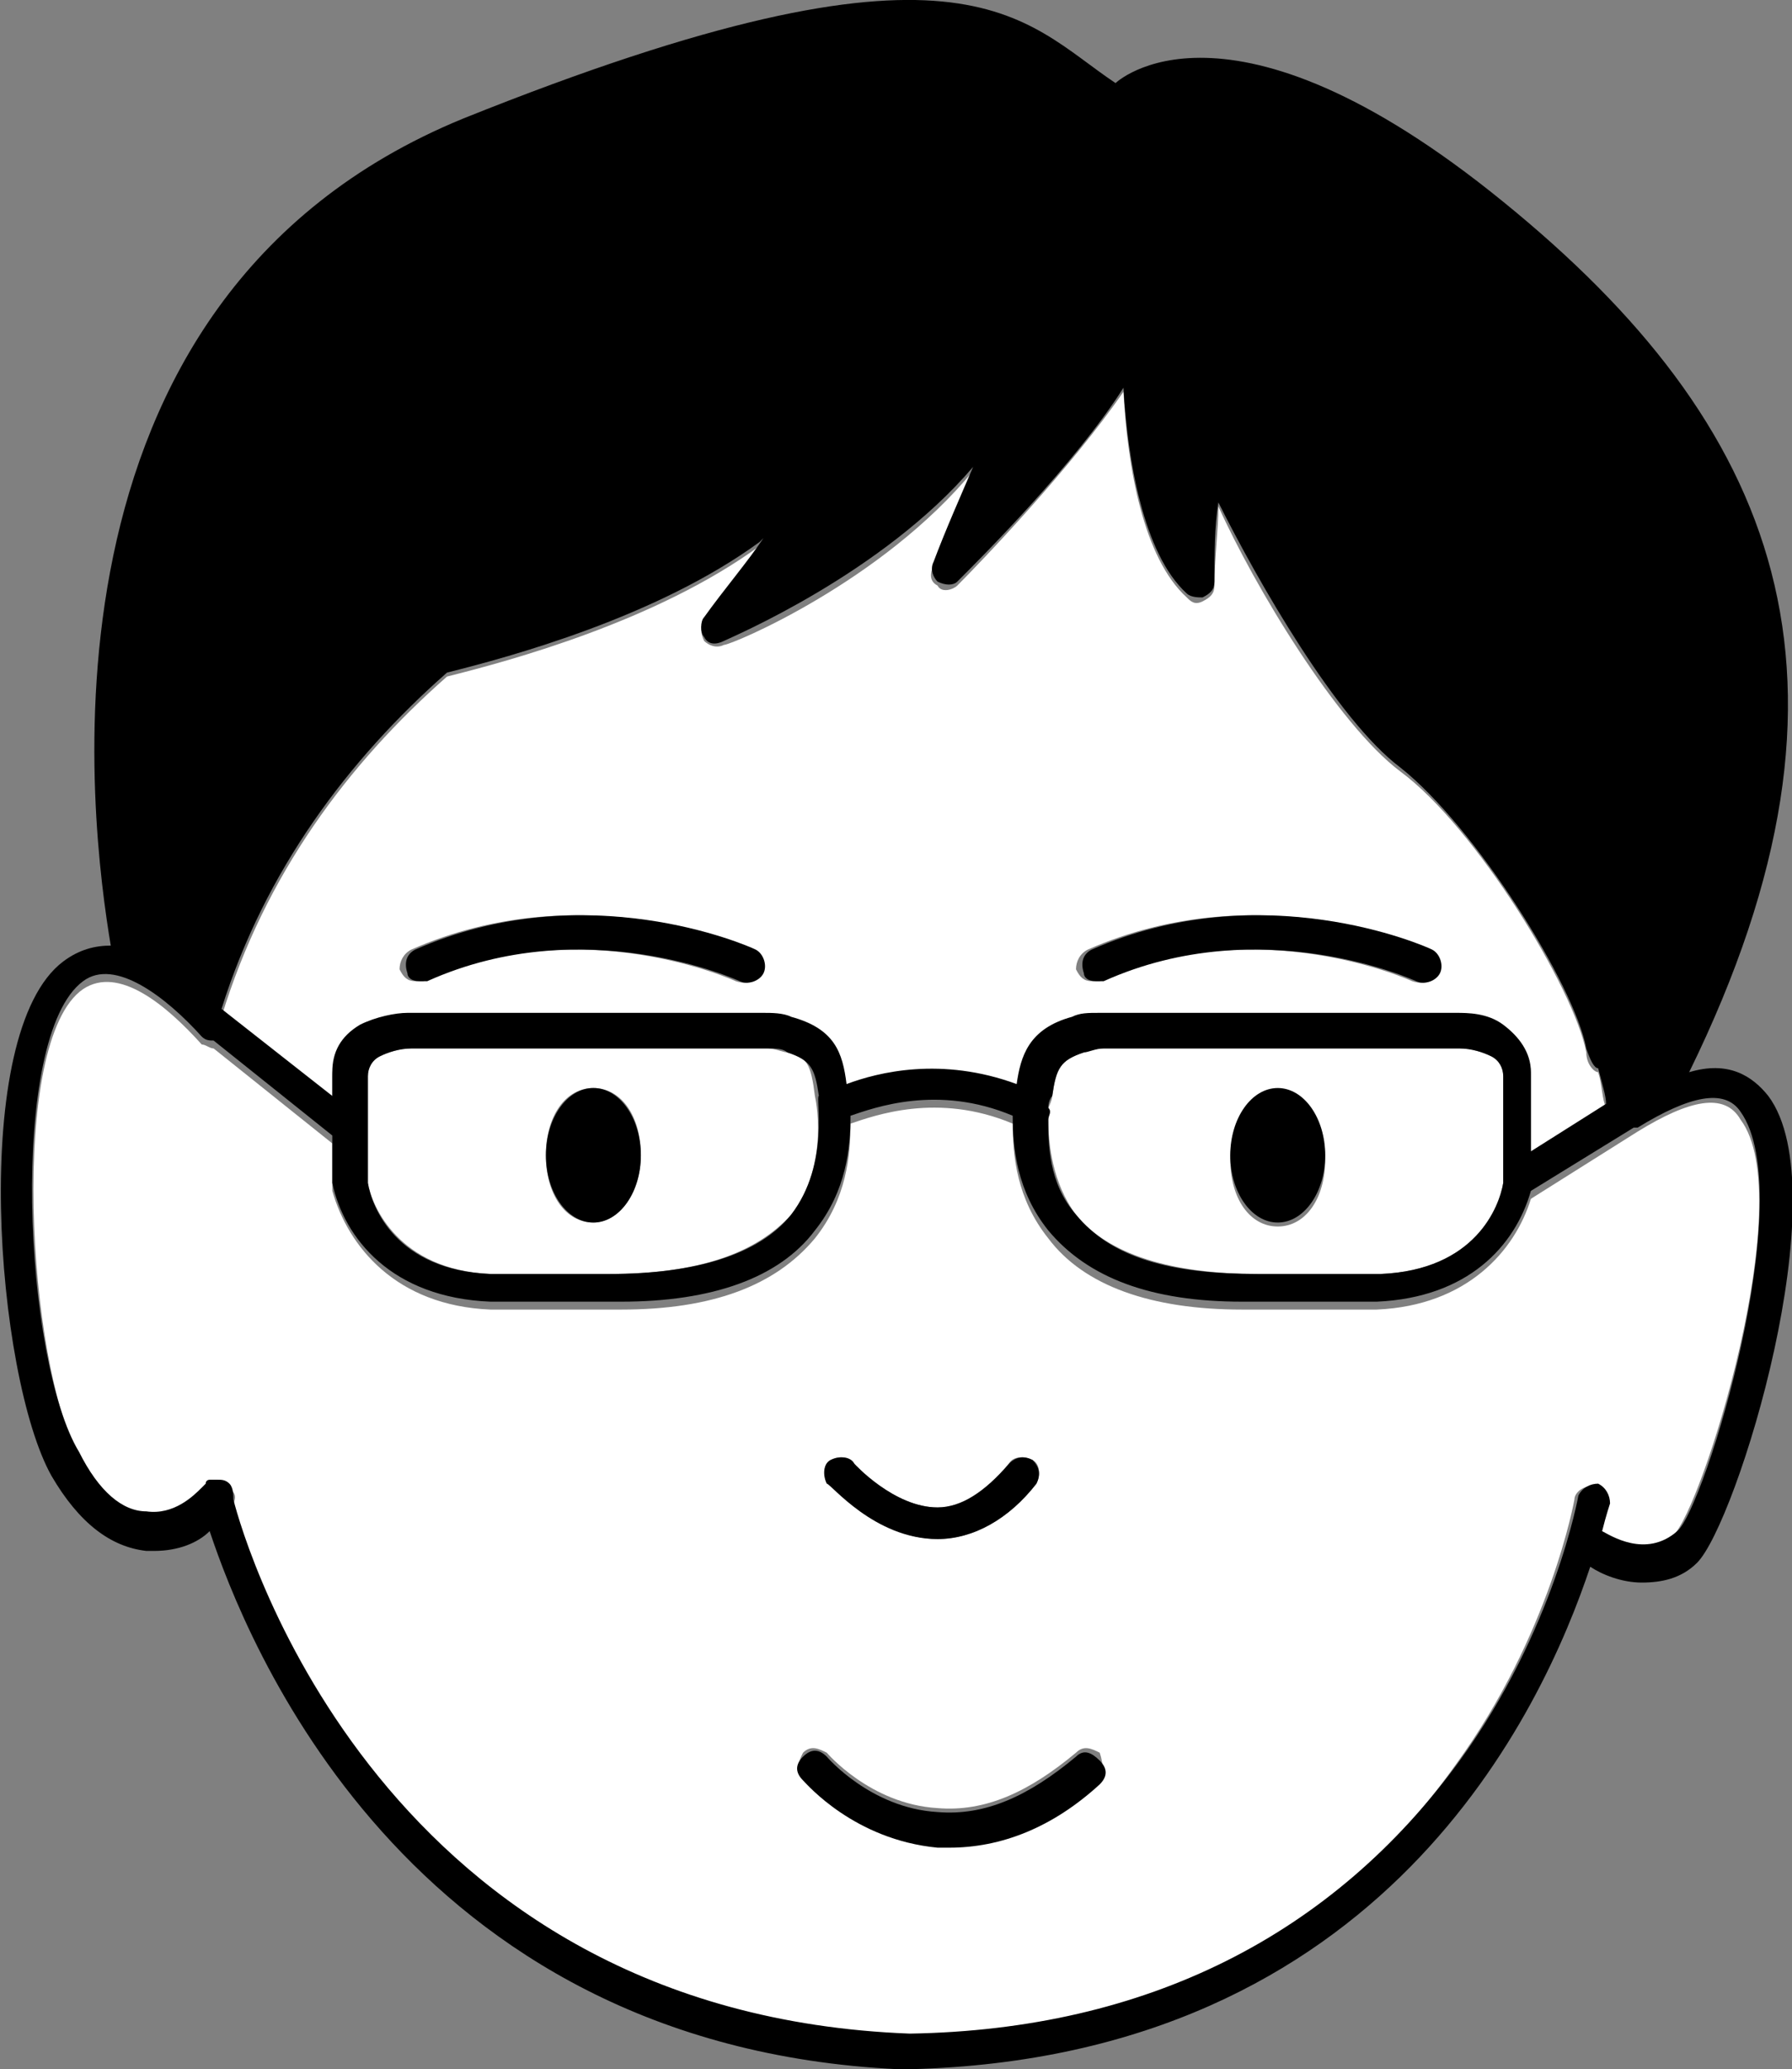
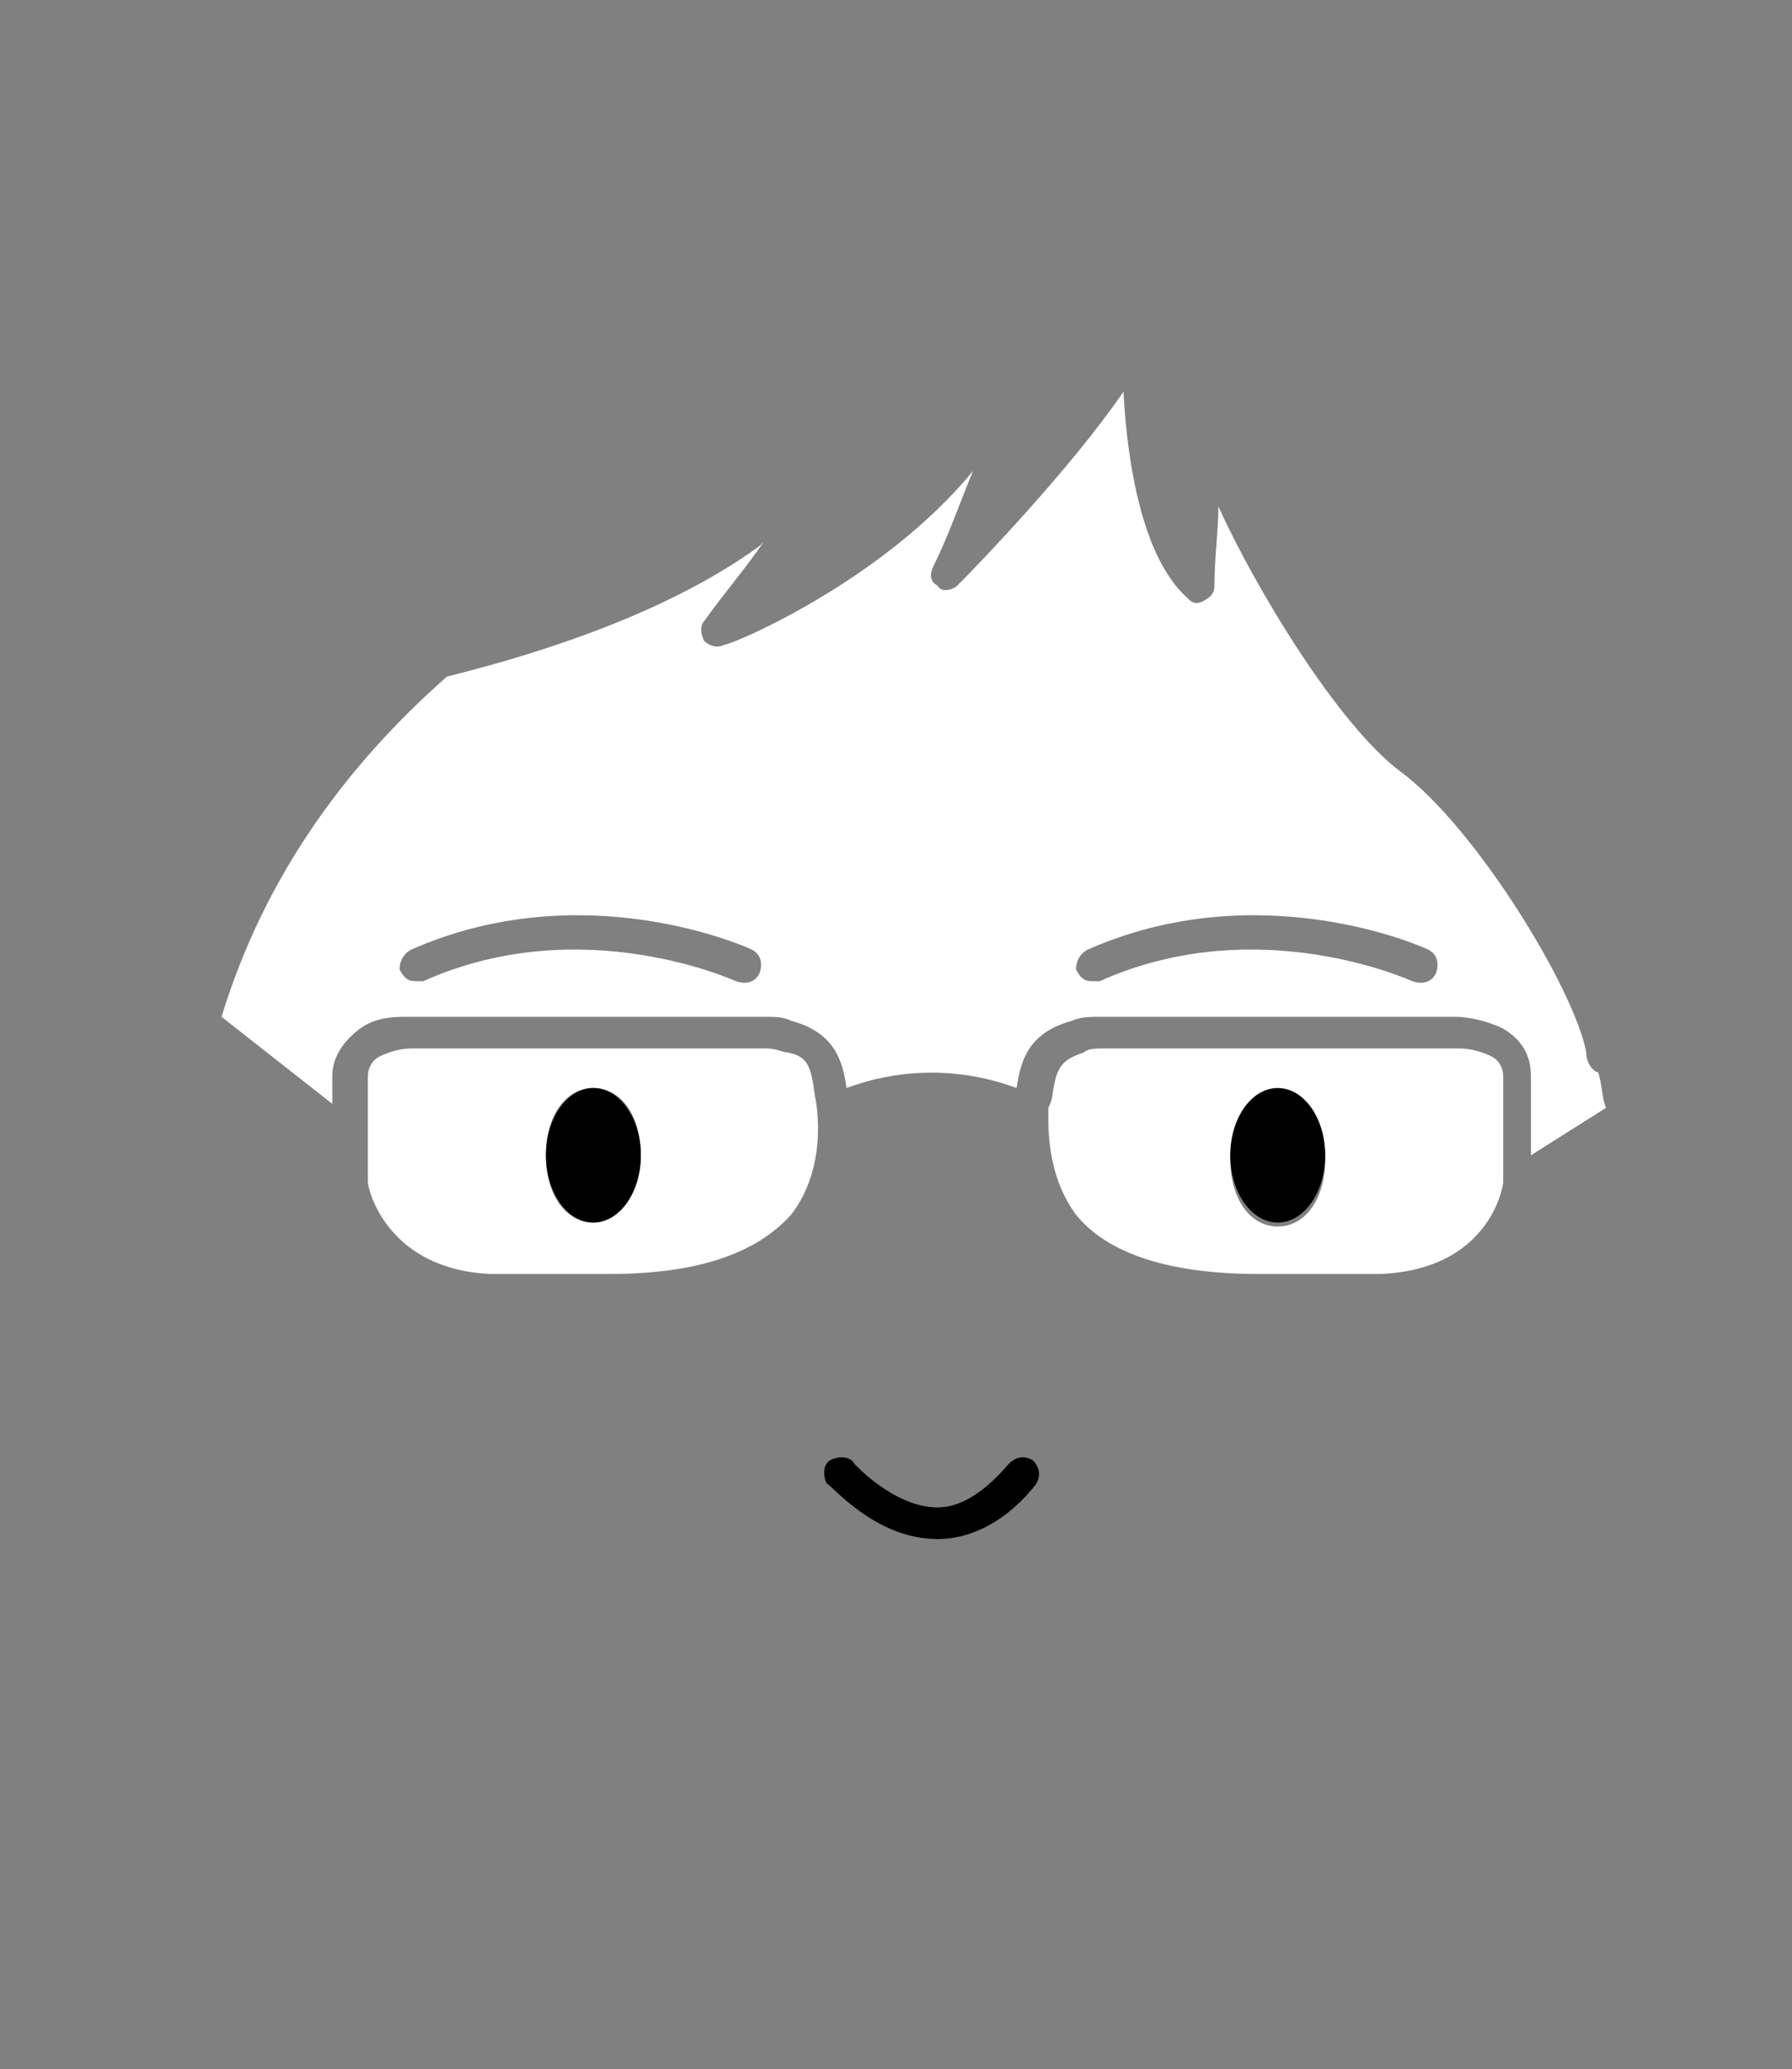
<svg xmlns="http://www.w3.org/2000/svg" version="1.1" id="圖層_1" x="0px" y="0px" viewBox="0 0 45.3 52.3" style="enable-background:new 0 0 45.3 52.3;" xml:space="preserve">
  <rect x="0" y="0" width="45.3" height="52.3" fill="#808080" stroke="none" />
  <style type="text/css">
	.st0{fill:#FFFFFF;}
	.st1{fill:#040000;}
	.st2{fill:#EDE2D1;}
	.st3{fill:#EB5D33;}
	.st4{fill:#EB5D33;stroke:#040000;stroke-width:3;stroke-linejoin:round;stroke-miterlimit:10;}
	.st5{fill:#1680A3;}
	.st6{fill:#FDFEFE;}
	.st7{fill:none;}
	.st8{fill:#090606;}
	.st9{fill:#090707;}
	.st10{fill:none;stroke:#090606;stroke-width:2;stroke-linecap:round;stroke-linejoin:round;stroke-miterlimit:10;}
</style>
  <g>
    <path class="st0" d="M19.9,26.6c-0.1,0-0.3-0.1-0.5-0.1h-9c-0.3,0-0.6,0.1-0.8,0.2c-0.2,0.1-0.3,0.3-0.3,0.5v2.7   c0.1,0.6,0.8,2.2,3.1,2.3l3,0c0,0,0,0,0,0c2.2,0,3.7-0.5,4.6-1.5c1-1.3,0.6-3,0.6-3C20.5,26.9,20.4,26.7,19.9,26.6z M15,30.9   c-0.7,0-1.2-0.7-1.2-1.7s0.5-1.7,1.2-1.7c0.7,0,1.2,0.7,1.2,1.7S15.6,30.9,15,30.9z" />
-     <path class="st0" d="M41.4,28.6C41.4,28.6,41.4,28.6,41.4,28.6l-2.7,1.7c0,0,0,0,0,0c-0.4,1.3-1.6,2.7-3.9,2.8l-3.1,0   c-0.1,0-0.2,0-0.3,0c-2.3,0-4-0.6-4.9-1.8c-0.8-1-0.9-2.1-0.9-2.9c-1.9-0.8-3.5-0.2-4.1,0c0,0.8-0.1,1.9-0.9,2.9   c-1,1.2-2.6,1.8-4.9,1.8c-0.1,0-0.2,0-0.3,0h-3c-2.4-0.1-3.6-1.6-4-3c0,0,0-0.1,0-0.1v-1.1l-3-2.4c-0.1,0-0.2-0.1-0.3-0.1   c-0.9-1-2.1-2-3-1.4C0.2,26.3,0.7,34.5,2,36.8c0.5,0.9,1.1,1.4,1.7,1.5c0.7,0.1,1.2-0.5,1.4-0.6c0,0,0.1-0.1,0.1-0.1   c0,0,0.1-0.1,0.1-0.1c0,0,0.1,0,0.1,0c0,0,0,0,0.1,0c0.1,0,0.2,0,0.3,0.1c0.1,0.1,0.2,0.2,0.1,0.4c0.3,1.2,3.8,13,17,13.5   c6-0.1,10.7-2.4,13.9-6.9c2.4-3.3,3-6.7,3-6.7c0-0.2,0.3-0.4,0.5-0.3c0.2,0,0.4,0.3,0.3,0.5c0,0-0.1,0.3-0.2,0.7   c0.2,0.2,1.1,0.7,1.9,0c0.7-0.6,3.2-8.5,1.7-10.5C43.6,27.6,42.7,27.8,41.4,28.6z M21,36.9c0.2-0.1,0.4-0.1,0.6,0.1   c0,0,1,1.1,2.1,1.1c0.6,0,1.3-0.4,1.8-1.1c0.1-0.2,0.4-0.2,0.6-0.1c0.2,0.1,0.2,0.4,0.1,0.6c-0.7,0.9-1.6,1.4-2.5,1.4c0,0,0,0,0,0   c-1.5,0-2.7-1.4-2.7-1.4C20.8,37.3,20.8,37,21,36.9z M27.8,45c-1.2,1.1-2.5,1.6-3.8,1.6c-0.1,0-0.2,0-0.3,0c-2-0.1-3.3-1.6-3.4-1.7   c-0.2-0.2-0.1-0.4,0-0.6c0.2-0.2,0.4-0.1,0.6,0c0,0,1.1,1.3,2.8,1.4c1.2,0.1,2.3-0.4,3.5-1.4c0.2-0.2,0.4-0.1,0.6,0   C27.9,44.6,27.9,44.9,27.8,45z" />
    <path class="st0" d="M8.4,27.2c0-0.5,0.3-0.9,0.7-1.2c0.4-0.3,0.9-0.3,1.2-0.3h9c0.3,0,0.5,0,0.7,0.1c1.1,0.3,1.3,1,1.4,1.7   c0.8-0.3,2.4-0.7,4.3,0c0.1-0.7,0.3-1.4,1.4-1.7c0.2-0.1,0.5-0.1,0.7-0.1h9c0.3,0,0.8,0.1,1.2,0.3c0.5,0.3,0.7,0.7,0.7,1.2v2   l1.9-1.2c-0.1-0.2-0.1-0.6-0.2-0.9c-0.1,0-0.3-0.2-0.3-0.5c-0.3-1.6-2.8-5.7-4.7-7.1c-1.6-1.2-3.7-4.7-4.6-6.7c0,0.6-0.1,1.3-0.1,2   c0,0.2-0.1,0.3-0.3,0.4c-0.2,0.1-0.3,0-0.4-0.1c-1.1-1-1.5-3.3-1.6-5.2c-1.3,1.9-3.6,4.3-4.2,4.9c-0.1,0.1-0.4,0.2-0.5,0   c-0.2-0.1-0.2-0.3-0.1-0.5c0.4-0.8,0.7-1.7,1-2.4c-2.3,2.8-6.1,4.4-6.3,4.4c-0.2,0.1-0.4,0-0.5-0.1c-0.1-0.2-0.1-0.4,0-0.5   c0.5-0.7,1.1-1.4,1.5-2c0,0-0.1,0.1-0.1,0.1c-2.6,1.9-6.3,2.9-7.9,3.3c-2.5,2.2-4.6,5-5.7,8.6l2.8,2.2V27.2z M27.5,24   c4.3-1.9,8.4-0.1,8.6,0c0.2,0.1,0.3,0.3,0.2,0.6c-0.1,0.2-0.3,0.3-0.6,0.2c0,0-3.9-1.8-7.9,0c-0.1,0-0.1,0-0.2,0   c-0.2,0-0.3-0.1-0.4-0.3C27.2,24.3,27.3,24.1,27.5,24z M10.4,24c4.3-1.9,8.4-0.1,8.6,0c0.2,0.1,0.3,0.3,0.2,0.6   c-0.1,0.2-0.3,0.3-0.6,0.2c0,0-3.9-1.8-7.9,0c-0.1,0-0.1,0-0.2,0c-0.2,0-0.3-0.1-0.4-0.3C10.1,24.3,10.2,24.1,10.4,24z" />
    <path class="st0" d="M27.2,30.7c0.8,1,2.4,1.5,4.6,1.5c0,0,0,0,0,0h3.1c2.4-0.1,3-1.7,3.1-2.3v-2.7c0-0.2-0.1-0.4-0.3-0.5   c-0.2-0.1-0.5-0.2-0.8-0.2h-9c-0.2,0-0.4,0-0.5,0.1c-0.6,0.2-0.7,0.4-0.8,1.1c0,0,0,0.1-0.1,0.3c0,0.1,0,0.2,0,0.3   C26.5,28.9,26.6,29.9,27.2,30.7z M32.3,27.6c0.7,0,1.2,0.7,1.2,1.7s-0.5,1.7-1.2,1.7c-0.7,0-1.2-0.7-1.2-1.7S31.6,27.6,32.3,27.6z" />
-     <path d="M44.7,27.7c-0.4-0.5-1-0.9-2-0.6c4.9-10,2.2-16.4-4.7-22c-7-5.7-9.8-3-9.8-3C25.8,0.5,24.4-2.1,11.7,3   C0.5,7.6,2.3,20.9,2.8,23.9c-0.4,0-0.8,0.1-1.2,0.4c-2.4,1.8-1.7,10.5-0.3,13c0.7,1.2,1.5,1.8,2.4,1.9c0.1,0,0.1,0,0.2,0   c0.6,0,1.1-0.2,1.4-0.5c0.9,2.7,4.9,13,17.4,13.6c0,0,0.1,0,0.1,0h0.1c0,0,0,0,0.1,0c12-0.3,16-9.1,17.2-12.7   c0.3,0.2,0.8,0.4,1.3,0.4c0.5,0,1-0.1,1.4-0.5C43.9,38.5,46.5,30.1,44.7,27.7z M11.3,17c1.6-0.4,5.3-1.4,7.9-3.3   c0,0,0.1-0.1,0.1-0.1c-0.4,0.6-1,1.3-1.5,2c-0.1,0.1-0.1,0.4,0,0.5c0.1,0.2,0.3,0.2,0.5,0.1c0.2-0.1,4-1.7,6.3-4.4   c-0.3,0.7-0.7,1.6-1,2.4c-0.1,0.2,0,0.4,0.1,0.5c0.2,0.1,0.4,0.1,0.5,0c0.6-0.6,3-3,4.2-4.9c0.1,1.8,0.5,4.2,1.6,5.2   c0.1,0.1,0.3,0.1,0.4,0.1c0.2-0.1,0.3-0.2,0.3-0.4c0-0.7,0-1.4,0.1-2c1,2,3,5.5,4.6,6.7c1.9,1.5,4.4,5.5,4.7,7.1   c0.1,0.3,0.2,0.5,0.3,0.5c0.1,0.4,0.2,0.7,0.2,0.9l-1.9,1.2v-2c0-0.5-0.3-0.9-0.7-1.2c-0.4-0.3-0.9-0.3-1.2-0.3h-9   c-0.3,0-0.5,0-0.7,0.1c-1.1,0.3-1.3,1-1.4,1.7c-1.9-0.7-3.5-0.3-4.3,0c-0.1-0.8-0.3-1.4-1.4-1.7c-0.2-0.1-0.5-0.1-0.7-0.1h-9   c-0.3,0-0.8,0.1-1.2,0.3c-0.5,0.3-0.7,0.7-0.7,1.2v0.6l-2.8-2.2C6.7,22,8.8,19.2,11.3,17z M26.5,28c0-0.2,0.1-0.3,0.1-0.3   c0.1-0.7,0.2-0.9,0.8-1.1c0.1,0,0.3-0.1,0.5-0.1h9c0.3,0,0.6,0.1,0.8,0.2c0.2,0.1,0.3,0.3,0.3,0.5v2.7c-0.1,0.6-0.7,2.2-3.1,2.3   h-3.1c0,0,0,0,0,0c-2.2,0-3.7-0.4-4.6-1.5c-0.7-0.8-0.7-1.8-0.7-2.4C26.5,28.2,26.6,28.1,26.5,28z M20,30.7c-0.8,1-2.4,1.5-4.6,1.5   c0,0,0,0,0,0l-3,0c-2.4-0.1-3-1.7-3.1-2.3v-2.7c0-0.2,0.1-0.4,0.3-0.5c0.2-0.1,0.5-0.2,0.8-0.2h9c0.2,0,0.4,0,0.5,0.1   c0.6,0.2,0.7,0.4,0.8,1.1C20.6,27.7,21,29.4,20,30.7z M42.4,38.7c-0.8,0.7-1.7,0.1-1.9,0c0.1-0.4,0.2-0.7,0.2-0.7   c0-0.2-0.1-0.4-0.3-0.5c-0.2,0-0.4,0.1-0.5,0.3c0,0-0.6,3.4-3,6.7c-3.2,4.4-7.9,6.8-13.9,6.9C9.7,50.9,6.2,39.1,5.9,37.9   c0-0.1,0-0.3-0.1-0.4c-0.1-0.1-0.2-0.1-0.3-0.1c0,0,0,0-0.1,0c0,0-0.1,0-0.1,0c0,0-0.1,0-0.1,0.1c0,0,0,0-0.1,0.1   c-0.2,0.2-0.7,0.7-1.4,0.6c-0.6,0-1.2-0.5-1.7-1.5c-1.4-2.3-1.8-10.5,0.1-11.9c0.8-0.6,2.1,0.4,3,1.4c0.1,0.1,0.2,0.1,0.3,0.1   l3,2.4v1.1c0,0,0,0.1,0,0.1c0.3,1.4,1.5,2.9,4,3h3c0.1,0,0.2,0,0.3,0c2.3,0,4-0.6,4.9-1.8c0.8-1,0.9-2.1,0.9-2.9   c0.6-0.2,2.2-0.8,4.1,0c0,0.8,0.1,1.9,0.9,2.9c1,1.2,2.6,1.8,4.9,1.8c0.1,0,0.2,0,0.3,0l3.1,0c2.3-0.1,3.5-1.4,3.9-2.8c0,0,0,0,0,0   l2.6-1.6c0,0,0.1,0,0.1,0c1.3-0.8,2.2-1,2.6-0.4C45.5,30.2,43.1,38.1,42.4,38.7z" />
    <path d="M23.7,38.9C23.7,38.9,23.7,38.9,23.7,38.9c0.9,0,1.8-0.5,2.5-1.4c0.1-0.2,0.1-0.4-0.1-0.6c-0.2-0.1-0.4-0.1-0.6,0.1   c-0.6,0.7-1.2,1.1-1.8,1.1c-1.1,0-2.1-1.1-2.1-1.1c-0.1-0.2-0.4-0.2-0.6-0.1c-0.2,0.1-0.2,0.4-0.1,0.6C21,37.5,22.1,38.9,23.7,38.9   z" />
-     <path d="M27.2,44.4c-1.2,1-2.3,1.5-3.5,1.4c-1.7-0.1-2.8-1.4-2.8-1.4c-0.2-0.2-0.4-0.2-0.6,0c-0.2,0.2-0.2,0.4,0,0.6   c0.1,0.1,1.3,1.5,3.4,1.7c0.1,0,0.2,0,0.3,0c1.3,0,2.6-0.5,3.8-1.6c0.2-0.2,0.2-0.4,0-0.6C27.6,44.3,27.4,44.2,27.2,44.4z" />
    <ellipse cx="15" cy="29.2" rx="1.2" ry="1.7" />
    <ellipse cx="32.3" cy="29.2" rx="1.2" ry="1.7" />
-     <path d="M10.6,24.8c0.1,0,0.1,0,0.2,0c4-1.8,7.9,0,7.9,0c0.2,0.1,0.5,0,0.6-0.2c0.1-0.2,0-0.5-0.2-0.6c-0.2-0.1-4.3-1.9-8.6,0   c-0.2,0.1-0.3,0.3-0.2,0.6C10.3,24.7,10.4,24.8,10.6,24.8z" />
-     <path d="M27.7,24.8c0.1,0,0.1,0,0.2,0c4-1.8,7.9,0,7.9,0c0.2,0.1,0.5,0,0.6-0.2c0.1-0.2,0-0.5-0.2-0.6c-0.2-0.1-4.3-1.9-8.6,0   c-0.2,0.1-0.3,0.3-0.2,0.6C27.4,24.7,27.5,24.8,27.7,24.8z" />
  </g>
</svg>